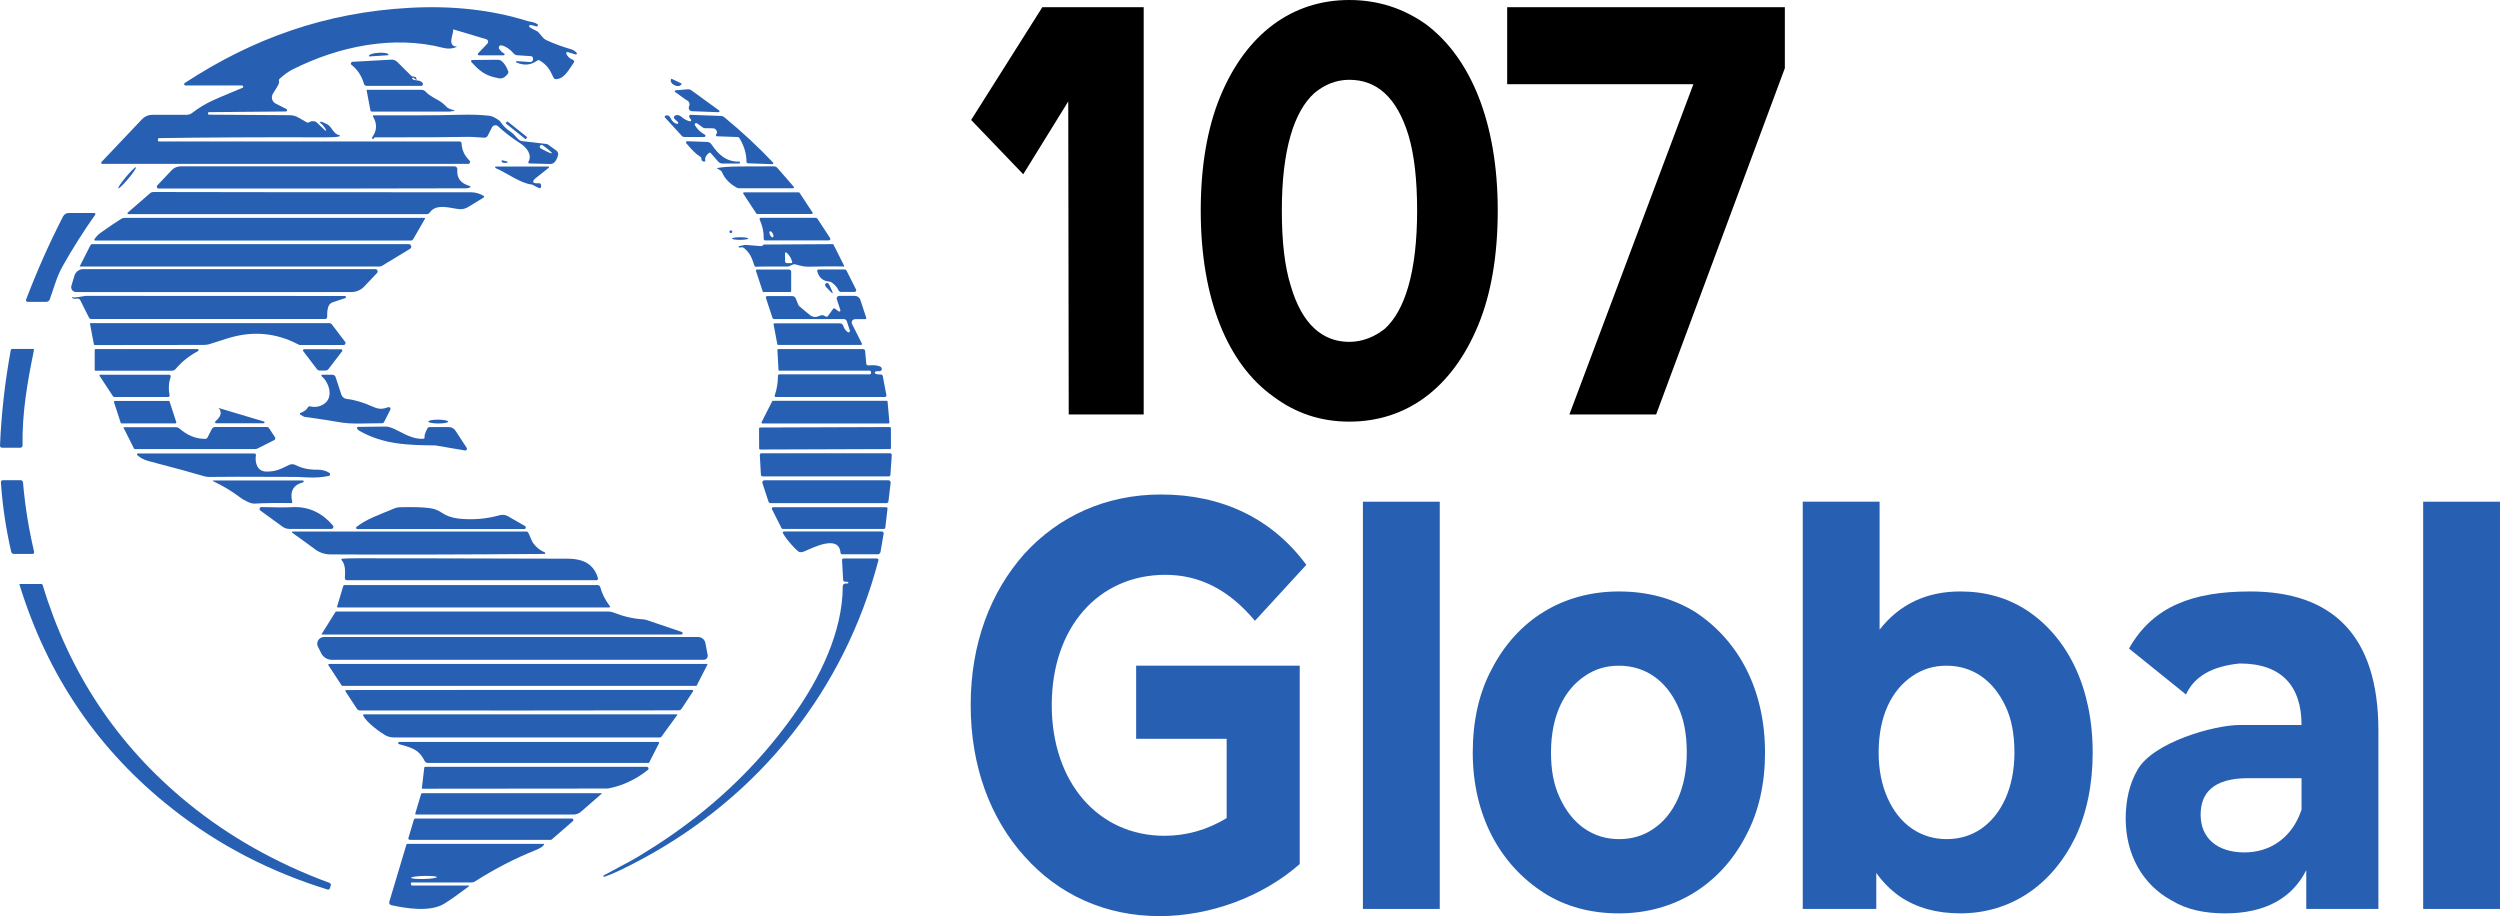
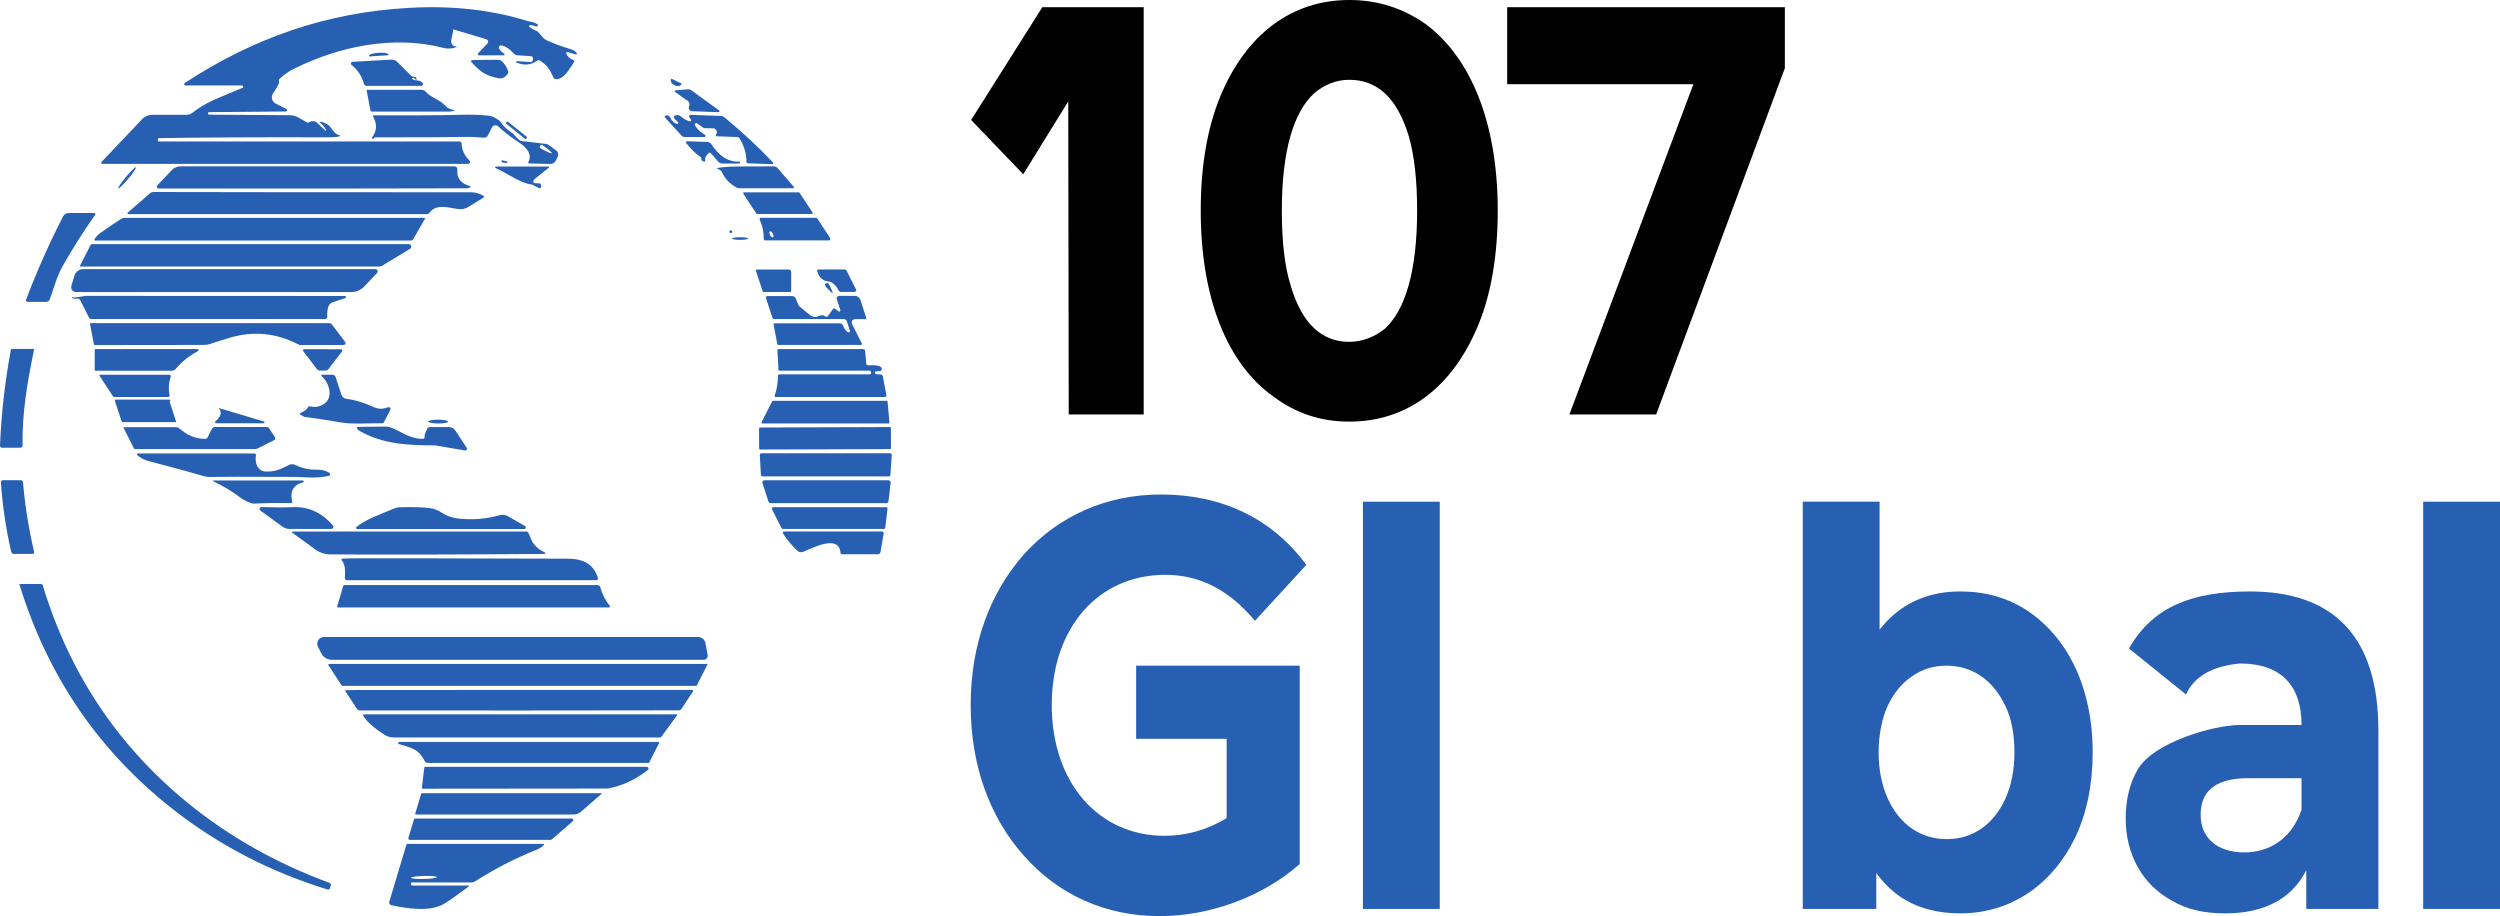
<svg xmlns="http://www.w3.org/2000/svg" id="Layer_1" data-name="Layer 1" viewBox="0 0 2000 732.91">
  <defs>
    <style>
      .cls-1 {
        fill: #2760b3;
      }
    </style>
  </defs>
  <g>
    <path class="cls-1" d="M260.88,103.9c-1.49-2.66-2.99-4.46-4.5-5.39-.32-.19-.41-.6-.21-.92.1-.16.27-.28.46-.32.32-.06,1.92.59,4.79,1.96,4.22,1.99,5.09,8.17,9.99,8.81.29.03.5.28.47.57-.02.17-.12.33-.27.41-1.03.59-5.21.87-12.53.84-51.33-.14-95.24.08-131.75.64-.57,0-1.03.47-1.03,1.05v.73c0,.49.4.89.89.89h240.48c.86,0,1.56.68,1.6,1.55.2,5.25,2.31,9.83,6.34,13.74.6.59.62,1.56.03,2.16-.28.29-.67.46-1.08.46H81.8c-.48,0-.87-.38-.87-.86,0-.22.08-.44.23-.6l32.52-34.3c2.1-2.21,5.01-3.47,8.05-3.47h27.59c1.58,0,3.13-.53,4.4-1.51,11.52-8.94,20.08-11.48,40.25-20.08.5-.2.75-.77.55-1.27-.15-.39-.53-.63-.94-.62h-45.23c-.59-.02-1.06-.51-1.04-1.1,0-.35.19-.67.47-.86C202.83,30.38,260.93,9.93,327.58,6.26c34.3-1.89,65.72,1.62,94.26,10.52,2.74.87,5.13.59,8.08,2.58.45.32.55.95.23,1.4-.25.35-.69.5-1.1.38-2.36-.81-4.04-1.16-5.04-1.07-.46.05-.8.47-.75.93.02.17.09.33.2.46.64.73,2.84,1.97,6.59,3.72.12.06.23.15.32.25l4.15,4.77c.71.81,1.57,1.46,2.53,1.89,5.96,2.77,12.53,5.19,19.71,7.28,1.86.53,3.38,1.5,4.56,2.9.28.34.24.84-.1,1.13-.21.17-.49.23-.75.15l-6.23-1.87c-.52-.16-1.07.12-1.23.64-.07.23-.06.48.04.71,1.05,2.28,2.78,3.86,5.18,4.75.82.29,1.25,1.19.95,2.01-.05.14-.12.27-.2.38-3.86,5.34-7.3,12.85-14.15,13.17-.86.04-1.65-.45-2.01-1.23-3.35-7.21-5.07-9.9-11.02-13.71-.62-.39-1.41-.36-1.99.07-4.97,3.65-10.53,4.16-16.68,1.53-.29-.12-.43-.45-.31-.74.1-.23.33-.38.59-.35l10.77.71c1.14.09,2.14-.77,2.23-1.91,0-.06,0-.11,0-.17v-.87c0-.91-.72-1.67-1.64-1.73l-11-.75c-1.05-.06-2.04-.54-2.74-1.35-3.15-3.57-6.38-5.75-9.7-6.53-.99-.24-1.99.37-2.23,1.36-.12.5-.03,1.02.25,1.45,1.03,1.6,2.33,2.82,3.88,3.67.38.2.52.67.32,1.05-.13.25-.4.41-.68.41h-19.67c-.52,0-.94-.41-.94-.94,0-.24.09-.48.25-.66l7.44-7.83c.79-.83.76-2.14-.07-2.94-.24-.23-.53-.39-.84-.49l-26.35-7.87c-.07-.03-.15.01-.17.08,0,.02,0,.04,0,.05.52,3.56-5.16,13.17,2.74,13.6.1.01.17.1.16.2,0,.06-.04.11-.09.14-3.44,1.43-7,1.67-10.68.71-39.77-10.31-83.7-1.28-120.34,17.14-3.56,1.79-7.11,4.34-10.66,7.64-.53.5-.7,1.27-.43,1.94.66,1.6-2.33,5.8-4.91,9.97-1.6,2.61-.78,6.03,1.84,7.64.12.08.25.15.38.21l8.6,4.4c.5.26.7.88.44,1.38-.17.34-.52.55-.9.56l-61.4.55c-.53.01-.95.45-.94.98,0,0,0,.02,0,.02v.05c.04.54.49.96,1.03.96l64.39.41c2.48.01,4.92.68,7.07,1.94l6.5,3.74c.63.36,1.4.35,1.99-.05,1.19-.76,2.62-1,4.31-.71.65.1,1.26.41,1.73.87l6.85,6.48c.19.15.46.12.61-.07.1-.13.12-.31.05-.46Z" />
    <path class="cls-1" d="M295.36,45.18c-.09,0-.17-.07-.18-.16l-.02-.34c-.08-1.07,3.19-2.15,7.29-2.42,0,0,.01,0,.02,0l.71-.05c4.1-.27,7.48.39,7.55,1.45,0,0,0,0,0,0l.02.34c0,.09-.07.17-.16.18l-15.22.98Z" />
    <path class="cls-1" d="M332.94,62.32c.84,2.05.25,2.09-1.76.11-.28-.3-.8-.37-1.15-.15-.35.21-.41.63-.12.93,1.62,1.76,5.77.18,8.15,3.08.52.64.42,1.57-.22,2.09-.26.21-.59.33-.93.33h-43.63c-.97,0-1.82-.65-2.08-1.57-1.81-6.34-5.13-11.42-9.97-15.22-.61-.47-.71-1.35-.24-1.95.25-.32.62-.51,1.02-.53l31.03-1.73c1.8-.1,3.56.58,4.84,1.87l11.07,11.04c.21.21.47.35.75.41l2.33.52c.41.1.75.39.91.78Z" />
    <path class="cls-1" d="M377.16,49.7c-.39-.39-.41-1.02-.03-1.41.18-.19.43-.3.69-.3l20.45-.18c1.14,0,2.23.39,3.1,1.1,2.14,1.76,3.88,4.46,5.2,8.1.24.67.13,1.42-.3,2.01-2.16,2.83-4.43,4.05-6.8,3.67-12.09-1.94-16.59-6.89-22.32-12.98Z" />
    <path class="cls-1" d="M545.08,66.73c.17.08.24.29.16.46l-.09.18c-.72,1.53-3.02,1.95-5.14.94,0,0-.01,0-.02,0l-.64-.32c-2.12-1-3.25-3.06-2.53-4.58,0,0,0,0,0,0l.09-.18c.08-.17.29-.24.46-.16l7.71,3.67Z" />
    <path class="cls-1" d="M540.4,72.27l9.72-.84c1.07-.09,2.14.21,3.01.84l22.18,16.11c.34.26.41.75.14,1.09-.15.19-.38.31-.62.3-1.58-.06-8.71-.33-21.38-.8-1.44-.05-2.55-1.29-2.48-2.77.02-.37.11-.73.26-1.06,1.1-2.33-.25-4.47-2.51-5.34-.09-.03-2.98-2.11-8.67-6.25-.32-.23-.39-.67-.16-.99.12-.16.3-.27.5-.29Z" />
    <path class="cls-1" d="M363.11,88.84c-1.17.06-1.86.12-2.05.18-.47.17-.96.25-1.46.25l-62.2-.02c-.52,0-.96-.37-1.05-.87l-3.06-16.11c-.04-.2.09-.39.29-.43.02,0,.05,0,.07,0h43.49c1.27,0,2.47.53,3.33,1.46,4.95,5.36,11.43,6.14,16.52,11.98,1.03,1.17,3.1,2.13,6.18,2.88.19.02.33.19.31.38-.02.19-.19.33-.38.31h0Z" />
    <path class="cls-1" d="M298.37,93.17c-.18-.28-.08-.65.21-.82.1-.06.21-.09.32-.09,25.19-.11,45.75.25,68.89-.43,8.52-.26,16.3-.02,23.34.73,2.39.24,5.13,1.52,8.24,3.83.44.33.82.74,1.12,1.21,1.99,3.06,4.57,5.61,7.74,7.64,3.26,2.1,4.31,4.34,6.75,6.39.85.73,1.9,1.18,3.01,1.3l19.6,2.3c.22.03.44.12.62.25l6.89,5c1.21.88,1.74,2.41,1.32,3.83-1.34,4.64-3.4,6.93-6.18,6.87-9.17-.23-14.74-.37-16.7-.41-.5,0-.91-.42-.9-.93,0-.16.04-.31.12-.44,3.13-5.48-1.25-11.32-6.48-14.69-6.68-4.29-12.63-8.85-17.84-13.69-1.23-1.15-3.17-1.09-4.32.14-.2.21-.36.45-.49.7l-3.38,6.62c-.56,1.12-1.76,1.78-3.01,1.67-5.89-.53-11.27-.74-16.16-.62-11.24.27-34.49.39-69.76.34-1.31,0-2.02.14-2.12.43-.27.73-.5,1.08-.68,1.05-.58-.11-.96-.67-.85-1.26.03-.16.09-.3.19-.43,3.77-5.25,3.95-10.75.52-16.5ZM432.04,116.63c-.56.88-.34,1.6.66,2.14,5.49,3.01,8.4,4.27,8.72,3.79.3-.49-2.08-2.57-7.16-6.25-.91-.67-1.65-.56-2.21.32Z" />
    <path class="cls-1" d="M563.84,107.71c.49.26.68.86.43,1.35-.17.33-.51.54-.88.54h-16.04c-.7,0-1.36-.3-1.83-.82l-13.69-14.97c-.18-.2-.2-.5-.05-.71.65-.91,1.72-1.07,3.19-.48.46.2.95.83,1.48,1.89,1.26,2.51,2.92,4.04,4.97,4.59.47.16.97-.1,1.13-.56.12-.36,0-.76-.3-.99-2.16-1.84-3.22-3.01-3.17-3.51.15-1.56,1.86-2.38,3.82-1.84.69.19,1.35.54,1.9,1,2.56,2.14,4.93,3.43,7.12,3.86.46.09.9-.2,1-.66.05-.22,0-.45-.13-.64l-1.3-2.01c-.37-.57-.21-1.33.35-1.7.21-.14.45-.2.7-.19l24.14.89c1.05.03,2.06.42,2.88,1.1,14.28,11.8,27.24,23.87,38.88,36.19.29.32.27.81-.05,1.1-.15.14-.35.21-.55.2l-19.53-.71c-.65-.02-1.15-.56-1.14-1.21.03-6.39-1.84-12.69-5.61-18.92-.32-.51-.86-.84-1.46-.87l-16.77-.62c-.14,0-.27-.08-.34-.21-.35-.65-.33-1.16.05-1.53,1-.96.69-2.71-.7-3.91-.27-.23-.56-.43-.88-.59-.29-.14-2.76-.21-7.42-.21-.64,0-1.26-.2-1.78-.57l-4.59-3.33c-.52-.4-1.26-.3-1.66.22-.31.4-.33.96-.05,1.38,2.05,3.29,4.68,5.77,7.87,7.44Z" />
    <rect class="cls-1" x="412.12" y="93.97" width="2.1" height="20.49" rx=".4" ry=".4" transform="translate(73.96 362.1) rotate(-51.4)" />
    <path class="cls-1" d="M591.4,130.8h-13.62c-1.2,0-2.35-.52-3.15-1.44l-6-6.89c-.38-.44-1.04-.49-1.48-.12h0c-2.43,2.03-3.42,3.98-2.94,5.87.11.47-.18.93-.64,1.05-.13.03-.26.03-.39,0-1.45-.29-2.12-.97-2.03-2.03.05-.8-.35-1.56-1.05-1.96-3.03-1.78-6.72-5.35-11.09-10.72-.34-.41-.27-1.01.15-1.35.18-.15.42-.23.65-.22l16.04.57c1.31.06,2.51.73,3.24,1.8,5.18,7.69,11.73,14.4,22.54,13.92.18,0,.32.14.32.32,0,0,0,.02,0,.02l-.02.68c-.01.28-.24.5-.52.5Z" />
    <path class="cls-1" d="M405.62,130.18c-1.78.27-3.09.16-3.92-.34-.45-.26-.61-.82-.36-1.26.05-.09.12-.18.2-.24.18-.15,1.56.14,4.13.87.27.07.43.34.36.61-.05.19-.21.34-.4.37Z" />
    <path class="cls-1" d="M376.07,149.9c-1.16.5-2.11.75-2.88.75-68.17.21-150.24.27-246.23.18-.83,0-1.5-.68-1.5-1.51,0-.38.15-.74.4-1.02l11.52-12.18c1.85-1.94,4.42-3.04,7.1-3.03h219.17c1.22,0,2.22.98,2.22,2.2,0,.07,0,.14,0,.21-.65,6.92,2.72,11.37,10.11,13.35.3.09.48.4.4.7-.04.16-.16.29-.31.35Z" />
    <path class="cls-1" d="M574.08,134.36c8.53-1.57,21.52-1.16,45.11-1.28,1.01-.01,1.98.42,2.65,1.19l13.19,15.17c.26.29.23.74-.07,1-.13.11-.3.18-.48.18h-43.06c-.69,0-1.37-.17-1.99-.5-5.6-2.98-9.55-7.11-11.87-12.39-.32-.74-.89-1.33-1.6-1.69l-2.01-1.03c-.17-.08-.24-.29-.15-.46.05-.1.15-.17.26-.2Z" />
    <path class="cls-1" d="M439.05,134.15l-11.02,8.78c-.24.2-.46.42-.66.66-1.9,2.31-.58,3.32,3.97,3.01.58-.03,1.12.32,1.32.87.38,1,.35,1.88-.09,2.62-.29.47-.88.63-1.37.39l-5.39-2.74c-.14-.08-.28-.12-.43-.14-8.51-.66-20.76-9.7-28.86-13.12-.34-.13-.51-.52-.37-.86.1-.26.35-.42.63-.42h41.96c.29,0,.52.24.52.53,0,.16-.07.31-.2.4Z" />
    <ellipse class="cls-1" cx="101.7" cy="142.25" rx="10.98" ry="1.16" transform="translate(-72.64 128.72) rotate(-50)" />
    <path class="cls-1" d="M102.61,171.28c-.37,0-.66-.29-.66-.66,0-.19.08-.38.23-.5l17.98-15.63c.65-.57,1.48-.89,2.35-.89,55.05.14,139.75.21,254.1.21,3.48,0,6.88.94,10.2,2.81.41.23.55.74.32,1.15-.07.13-.18.24-.3.31l-12.41,7.6c-2.06,1.26-4.47,1.84-6.89,1.64-6.55-.52-18.44-5.02-23.75,2.72-.53.78-1.4,1.25-2.33,1.26H102.61Z" />
    <path class="cls-1" d="M605.09,170.87l-10.45-15.9c-.21-.33-.12-.77.2-.98.12-.08.25-.12.39-.12h43.81c.24,0,.46.12.59.32l10.45,15.9c.21.33.12.77-.2.98-.12.08-.25.12-.39.12h-43.81c-.24,0-.46-.12-.59-.32Z" />
    <path class="cls-1" d="M75.48,170.41c.48,0,.86.4.85.88,0,.17-.05.33-.14.46-9.31,13.14-18.02,26.9-26.13,41.28-4.63,8.19-6.91,17.25-10.22,26.42-.43,1.23-1.59,2.05-2.9,2.05h-14.76c-.77,0-1.39-.62-1.39-1.39,0-.17.03-.34.09-.5,8.9-23.3,18.76-45.48,29.6-66.51.85-1.65,2.55-2.69,4.4-2.69h20.6Z" />
    <path class="cls-1" d="M339.56,174.27c.27,0,.48.21.48.49,0,.09-.02.19-.07.27l-9.42,16.32c-.38.68-1.1,1.1-1.87,1.1H76.15c-.39,0-.71-.3-.72-.69,0-.15.04-.3.13-.43,1.48-2.13,3.11-3.83,4.91-5.09,6.77-4.81,12.25-8.52,16.45-11.14.83-.54,1.81-.82,2.81-.82h239.84Z" />
    <path class="cls-1" d="M612.19,192.34c-.68,0-1.23-.55-1.23-1.23,0-.02,0-.03,0-.05.17-5.14-.91-10.28-3.22-15.4-.23-.52.01-1.12.53-1.35.13-.06.27-.08.41-.09h43.54c.75,0,1.46.38,1.87,1l9.99,15.22c.37.57.2,1.34-.38,1.7-.19.12-.42.19-.65.19h-50.86ZM615.94,185.05c-.61.3-.56,1.63.1,2.96.66,1.33,1.7,2.16,2.3,1.86t0,0c.61-.3.56-1.63-.1-2.96-.66-1.33-1.7-2.16-2.3-1.86h0Z" />
    <circle class="cls-1" cx="584.67" cy="185.38" r="1.1" />
    <ellipse class="cls-1" cx="592.09" cy="190.83" rx="6.46" ry="1.05" transform="translate(-.66 2.07) rotate(-.2)" />
    <path class="cls-1" d="M63.82,213.24s-.07,0-.09-.04c0-.02,0-.05.02-.07l8.67-17.05c.24-.48.73-.78,1.26-.78h253.35c1.11,0,2,.91,1.99,2.03,0,.7-.37,1.34-.96,1.71l-22.52,13.65c-.61.36-1.31.55-2.03.55H63.82Z" />
-     <path class="cls-1" d="M591.72,198.07c-.4.07-.77-.19-.84-.58,0-.01,0-.03,0-.04v-.02c.04-.26.24-.47.5-.52l3.97-.87c.53-.11,1.08-.14,1.62-.09l11.55.94c.74.07,1.47-.22,1.96-.78.11-.11.21-.24.32-.39.14-.06.28-.09.43-.09l54.95-.32c.27,0,.51.15.64.39l8.67,17.25c.04.07,0,.15-.08.19-.02,0-.04.02-.06.02-8.82-.12-18.44-.05-28.87.21-2.33.05-5.77-.59-10.34-1.89-.69-.2-1.43-.12-2.05.23-1.81,1.02-3.22,1.52-4.22,1.51-15.44-.05-23.64.02-24.6.21-.77.15-1.53-.29-1.78-1.03-2.21-6.59-3.38-9.88-8.37-14.03-.57-.45-1.3-.64-2.01-.52l-1.39.25ZM628.03,202.58v6.39c0,.86.69,1.55,1.55,1.55h3.42c.45,0,.82-.38.81-.83,0-.07-.01-.15-.03-.22-.93-3.13-2.46-5.61-4.61-7.42-.28-.25-.71-.23-.97.05-.12.13-.18.3-.17.47Z" />
    <path class="cls-1" d="M300.31,215.29c1.01,0,1.83.81,1.83,1.83,0,.47-.18.93-.5,1.27l-10.25,10.82c-2.68,2.83-6.41,4.43-10.31,4.43H60.83c-2.14,0-3.88-1.73-3.88-3.87,0-.38.05-.76.16-1.12l2.44-8.12c.92-3.1,3.77-5.23,7.01-5.23h233.75Z" />
    <path class="cls-1" d="M604.73,216.57c-.13-.37.07-.77.44-.9.08-.03.16-.04.24-.04h25.76c.97,0,1.76.8,1.76,1.78v15.63c0,.3-.25.55-.55.55h-21.72c-.2,0-.39-.13-.46-.32l-5.48-16.7Z" />
    <path class="cls-1" d="M684.82,231.56c.35.67.08,1.5-.6,1.85-.2.1-.41.16-.63.16h-10.68c-.96,0-1.83-.58-2.19-1.46-.82-2.01-2.53-4.01-5.11-6-.66-.49-1.44-.79-2.26-.87-4.94-.37-8.13-3.1-9.56-8.21-.18-.62.19-1.26.82-1.44.1-.03.21-.04.32-.04h20.72c.68,0,1.31.39,1.62,1l7.55,15.01Z" />
    <path class="cls-1" d="M660.75,226.68c1.03-.7,1.94-.27,2.72,1.3,2.05,4.15,2.93,6.34,2.62,6.55-.32.21-2.03-1.41-5.13-4.86-1.17-1.31-1.24-2.3-.21-2.99Z" />
    <path class="cls-1" d="M58.1,237.75c.4.46,3.64.14,9.72-.96.33-.06.69-.09,1.05-.09l207.01.09c.49,0,.9.38.91.87,0,.39-.24.74-.61.86l-9.9,3.24c-1.72.58-3.07,1.93-3.63,3.65-.75,2.3-1.03,4.96-.87,7.99.06.94-.66,1.76-1.62,1.82-.04,0-.08,0-.12,0H73c-.76,0-1.45-.42-1.8-1.1l-7.03-14.01c-.45-.9-1.43-1.4-2.42-1.25-2.37.35-3.75.08-4.13-.82-.05-.15.02-.32.16-.39.11-.05.24-.01.32.09Z" />
    <path class="cls-1" d="M669.42,239.39c-.35-1.09.25-2.26,1.34-2.61.2-.07.41-.1.63-.1h12.44c2.03,0,3.83,1.3,4.47,3.22l4.7,14.38c.14.42-.1.87-.53,1.01-.08.03-.16.04-.24.04h-8.24c-1.46,0-2.65,1.18-2.65,2.65,0,.42.1.83.28,1.2l7.92,15.72c.18.35.04.77-.31.95-.1.05-.21.08-.33.08h-66.45c-.28,0-.52-.2-.57-.48l-3.03-16c-.06-.36.18-.7.54-.77.03,0,.07,0,.1,0h52.5c1.16,0,2.19.75,2.56,1.85.81,2.36,2.04,4.08,3.7,5.18.51.33,1.18.19,1.52-.31.18-.28.23-.62.13-.94l-2.44-7.48c-.34-1.02-1.3-1.71-2.37-1.71h-55.61c-.71,0-1.33-.45-1.55-1.12l-5.2-15.86c-.19-.56.11-1.17.67-1.36.11-.04.23-.06.35-.06h20.15c1.16,0,2.2.7,2.65,1.78l1.99,4.91c.26.63.65,1.19,1.16,1.62,4.29,3.67,7.23,6.08,8.83,7.26,1.83,1.33,4.29,1.52,6.41.48,2.21-1.08,3.93-1.05,5.18.09.61.57,1.56.53,2.13-.08.04-.04.07-.08.11-.13l4.15-5.73c.31-.43.91-.52,1.34-.21,0,0,0,0,0,0l3.01,2.19c.4.31.97.23,1.28-.17.19-.24.24-.56.14-.85l-2.83-8.63Z" />
    <path class="cls-1" d="M75.1,275.4l-3.1-16.31c-.04-.27.14-.53.41-.57.02,0,.05,0,.07,0h191.06c.73,0,1.43.34,1.89.94l10.68,14.01c.53.69.4,1.68-.29,2.21-.28.21-.62.33-.96.33h-34.57c-.51,0-1.01-.13-1.46-.37-18.15-9.6-37.26-11.19-57.34-4.77-9.02,2.89-13.84,4.42-14.47,4.59-1.27.3-2.58.46-3.9.48l-87.23.11c-.38,0-.71-.27-.78-.64Z" />
    <path class="cls-1" d="M620.61,317.61c-.49,0-.89-.39-.9-.87,0-.1.02-.2.05-.29,1.75-5.14,2.61-10.4,2.58-15.77-.01-.67.53-1.22,1.21-1.23,0,0,.02,0,.02,0h72.29c.54,0,.98-.44.98-.98v-.75c0-.64-.51-1.16-1.14-1.16h-72.38c-.28,0-.51-.21-.52-.48l-.89-16.09c-.03-.36.26-.68.64-.71.02,0,.03,0,.05,0h67.95c.8,0,1.47.6,1.55,1.39l.89,10.18c.07.88.83,1.53,1.7,1.46.01,0,.02,0,.03,0,4.58-.41,7.85-.03,9.81,1.14.9.55,1.19,1.73.65,2.63-.46.77-1.38,1.11-2.23.82-.08-.02-.82.05-2.24.21-.55.07-.94.57-.87,1.12.04.33.25.62.55.77,1.02.47,2.43.67,4.24.59.77-.02,1.45.52,1.6,1.28l2.88,15.2c.14.7-.33,1.39-1.05,1.53-.08.02-.17.02-.25.02h-87.21Z" />
    <path class="cls-1" d="M27.2,279.85c-5.41,26.56-9.56,50.25-9.15,76.51.01,1-.78,1.81-1.78,1.83,0,0-.02,0-.02,0H1.62c-.89,0-1.62-.72-1.62-1.62,0-.02,0-.05,0-.07,1.05-25.42,3.93-50.95,8.65-76.58.1-.46.51-.8.98-.8h16.98c.34,0,.61.29.6.63,0,.03,0,.07-.01.1Z" />
    <path class="cls-1" d="M158.36,280.92c-6.89,3.61-12.83,8.35-17.82,14.24-.75.9-1.86,1.41-3.03,1.41h-61.13c-.34,0-.62-.28-.62-.62h0v-16.04c0-.38.32-.68.71-.68h81.48c.49-.01.9.38.91.87,0,.35-.19.66-.5.82Z" />
    <path class="cls-1" d="M258.14,279.37c9.78.02,14.75.04,14.9.07.55.09.92.6.83,1.15-.03.16-.09.31-.19.45l-11.02,14.33c-.44.57-1.07.95-1.78,1.07-.08.02-1,.02-2.76.02s-2.69,0-2.78-.02c-.71-.13-1.34-.52-1.78-1.1l-10.95-14.38c-.33-.44-.25-1.07.19-1.41.13-.1.28-.16.45-.19.15-.03,5.12-.03,14.9,0Z" />
    <path class="cls-1" d="M80.12,299.77h55.22c.69,0,1.25.57,1.25,1.25,0,.13-.02.25-.06.37-1.6,4.91-1.88,9.8-.84,14.67.14.7-.32,1.39-1.03,1.53-.08.02-.17.02-.25.02h-42.94c-.43,0-.83-.21-1.07-.57l-10.75-16.38c-.18-.26-.11-.62.15-.79.1-.06.21-.1.33-.1Z" />
    <path class="cls-1" d="M240.3,330.37c3.07-1.16,5.03-2.59,5.86-4.31.36-.75,1.19-1.14,1.99-.96,4.56,1.03,8.57.13,12.03-2.72,6.62-5.43,2.74-16.91-2.88-21.38-.29-.24-.33-.67-.09-.96.13-.15.32-.24.52-.25h8.21c1.14,0,2.16.73,2.53,1.83l4.59,13.99c.64,1.96,2.36,3.35,4.4,3.56,6.04.61,13.29,2.79,21.75,6.55,4.04,1.8,7.23,1.55,11.34.07.72-.28,1.52.08,1.8.8.14.37.12.78-.06,1.14l-5.04,9.88c-.31.6-.93.98-1.6.98-15.01-.05-24.14,1.14-36.24-1.19-3.71-.72-12.42-2.04-26.13-3.97-.05,0-1.08-.6-3.1-1.8-.33-.21-.43-.65-.22-.98.08-.13.2-.22.34-.28Z" />
-     <path class="cls-1" d="M135.66,321.24l5.36,16.45c.14.41-.08.85-.48.99-.08.03-.16.04-.25.04h-42.99c-.34,0-.64-.2-.75-.52l-5.36-16.45c-.14-.41.08-.85.48-.99.08-.03.16-.04.25-.04h42.99c.34,0,.64.2.75.52Z" />
+     <path class="cls-1" d="M135.66,321.24l5.36,16.45h-42.99c-.34,0-.64-.2-.75-.52l-5.36-16.45c-.14-.41.08-.85.48-.99.08-.03.16-.04.25-.04h42.99c.34,0,.64.2.75.52Z" />
    <path class="cls-1" d="M710.06,321.28l1.48,16.73c.04.39-.25.73-.64.77-.02,0-.05,0-.07,0h-100.95c-.39,0-.71-.31-.72-.7,0-.11.02-.23.08-.33l8.51-16.73c.12-.24.37-.39.64-.39h90.98c.36,0,.65.28.68.64Z" />
    <path class="cls-1" d="M211.12,337.23c.38.1.6.48.51.86-.08.31-.37.53-.69.53h-37.95c-.5,0-.92-.39-.93-.9,0-.28.12-.55.34-.72,3.3-2.8,4.63-5.43,3.99-7.9-.29-1.05-.55-1.64-.78-1.76-.27-.17-.46-.33-.57-.5-.07-.1-.05-.25.04-.32.05-.04.12-.05.19-.03l35.85,10.72Z" />
    <ellipse class="cls-1" cx="350.58" cy="337.26" rx="1.53" ry="7.92" transform="translate(11.49 686.07) rotate(-89.7)" />
    <path class="cls-1" d="M107.18,358.8l-8.47-16.84c-.04-.07,0-.15.08-.19.02,0,.04-.01.06-.02h41.85c1,0,1.96.35,2.72.98,6.25,5.29,12.39,8.31,20.7,8.37.81.01,1.55-.43,1.92-1.14l3.42-6.75c.52-1,1.54-1.62,2.65-1.62h41.32c.74,0,1.42.37,1.83.98l4.72,7.21c.48.74.28,1.73-.46,2.21-.05.03-.1.06-.16.09l-13.39,6.75c-.59.29-1.23.43-1.89.43h-96.11c-.33,0-.63-.19-.78-.48Z" />
    <path class="cls-1" d="M339.63,349.83c-.23-1.25.52-3.61,2.24-7.07.34-.67,1.02-1.09,1.76-1.1h15.54c2.06,0,3.99,1.04,5.11,2.76l9.08,13.83c.41.65.22,1.51-.43,1.92-.29.18-.63.25-.96.2l-23.27-3.97c-.2-.03-.4-.05-.59-.07-21.93-.21-41.55-.75-60.7-11.75-.7-.4-1.27-.94-1.71-1.64-.28-.44-.15-1.01.29-1.29.15-.09.32-.14.49-.15l21.79-.25c1.3-.01,2.59.19,3.81.59,7.6,2.42,15.9,9.74,26.63,9.17.55-.03.98-.5.95-1.05,0-.04,0-.09-.02-.13Z" />
    <rect class="cls-1" x="607.28" y="341.82" width="105.47" height="17.62" rx=".85" ry=".85" transform="translate(-1.22 2.31) rotate(-.2)" />
    <path class="cls-1" d="M109.73,364c-.28-.28-.28-.72,0-1,.13-.13.32-.21.51-.21h93.37c.64,0,1.16.53,1.16,1.17,0,.06,0,.12-.01.17-1.03,5.8.98,12.96,8.03,13.12,7.78.16,11.61-1.96,18.57-5.34,1.57-.75,3.4-.72,4.95.07,5.2,2.65,10.97,3.9,17.3,3.76,3.47-.09,7.26.84,9.86,2.53.63.41.81,1.26.39,1.9-.2.31-.52.52-.87.59-5.29,1.08-10.82,1.48-16.57,1.19-5.23-.26-8.24-.4-9.01-.41-39.83-.18-63.14-.17-69.94.02-1.38.03-2.75-.15-4.06-.55-7.96-2.4-22.79-6.45-44.5-12.14-3.77-.99-6.83-2.62-9.17-4.88Z" />
    <path class="cls-1" d="M608.72,379.84l-.87-15.81c-.04-.76.54-1.4,1.3-1.44.02,0,.03,0,.05,0h102.84c.76,0,1.37.61,1.37,1.37,0,.03,0,.06,0,.09l-1.07,15.81c-.05.72-.65,1.28-1.37,1.28h-100.88c-.73,0-1.33-.57-1.37-1.3Z" />
    <path class="cls-1" d="M25.95,443.16h-14.83c-1.03,0-1.92-.71-2.14-1.71-4.24-18.36-7-36.89-8.26-55.59-.06-.88.6-1.64,1.48-1.71.04,0,.08,0,.12,0h14.17c.99,0,1.82.76,1.92,1.76,1.61,18.76,4.58,37.28,8.9,55.56.18.74-.29,1.47-1.04,1.65-.1.02-.21.04-.31.04Z" />
    <path class="cls-1" d="M170.73,384.35h71.44c.44,0,.8.35.81.79,0,.37-.24.69-.6.76-7.79,1.99-10.64,7.24-8.56,15.74.09.37-.13.74-.48.83-.06.01-.12.02-.18.02-11.56-.21-21.48-.08-29.75.41-2.69.16-8.49-2.74-11.41-5-6.19-4.78-13.33-9.07-21.4-12.89-.18-.07-.27-.27-.2-.44.05-.14.19-.23.33-.22Z" />
    <path class="cls-1" d="M712.52,386.18l-1.73,14.79c-.1.89-.86,1.56-1.76,1.55h-92.55c-.76,0-1.43-.49-1.67-1.21l-4.86-14.79c-.3-.92.2-1.91,1.12-2.22.18-.06.36-.09.54-.09h99.15c.97,0,1.76.77,1.77,1.74,0,.07,0,.15-.01.22Z" />
    <path class="cls-1" d="M353.32,410.09c3.83,2.63,8.38,4.23,13.65,4.79,11.2,1.19,22.13.28,32.79-2.72,2.23-.63,4.62-.33,6.62.82l13.65,7.87c.62.37.82,1.17.45,1.78-.23.39-.66.64-1.12.64h-133.44c-.57,0-1.02-.47-1.02-1.03,0-.31.14-.6.38-.79,7.8-6.16,17.2-9.24,30.28-14.76,1.36-.57,2.8-.88,4.27-.91,10.07-.24,17.84-.04,23.32.62,3.89.47,7.29,1.7,10.18,3.7Z" />
    <path class="cls-1" d="M710.01,407.01l-1.78,15.15c-.07.56-.55.99-1.12.98h-80.91c-.42,0-.81-.24-1-.62l-7.62-15.15c-.28-.55-.05-1.22.5-1.5.16-.08.33-.12.51-.12h90.31c.62,0,1.12.49,1.13,1.11,0,.05,0,.1,0,.15Z" />
    <path class="cls-1" d="M266.34,420.41c.59.69.52,1.72-.17,2.32-.3.25-.67.4-1.06.4h-33.68c-1.91,0-3.78-.61-5.34-1.73l-17.82-12.96c-.69-.49-.84-1.45-.34-2.14.3-.41.79-.66,1.3-.65,11.64.33,19.74.37,24.3.09,14.01-.82,24.71,5.16,32.81,14.67Z" />
    <path class="cls-1" d="M233.73,426.16c-.23-.18-.27-.51-.09-.74.09-.12.23-.19.38-.2h187.02c.64,0,1.23.35,1.55.91,1.55,2.67,2.33,6.25,4.31,8.85,2.45,3.18,5.44,5.49,8.97,6.94.33.13.49.5.36.83-.1.24-.33.4-.58.4-71.42.53-128.56.65-171.41.37-4.18-.02-8.51-1.32-12.25-4.11-4.46-3.35-10.54-7.77-18.25-13.26Z" />
    <path class="cls-1" d="M626.41,426.73c-.3-.48-.15-1.12.35-1.42.17-.1.37-.16.56-.16h78.11c.83,0,1.51.68,1.5,1.51,0,.08,0,.17-.02.25l-2.49,14.63c-.19,1.08-1.13,1.87-2.24,1.87h-28.57c-.62,0-1.14-.48-1.19-1.1-1.14-14.9-21.56-4.4-29.18-1.1-1.06.45-2.22.63-3.38.52-.79-.08-2.47-1.48-5.04-4.22-3.64-3.88-6.44-7.48-8.42-10.79Z" />
    <path class="cls-1" d="M273.25,448.09c-.25-.27-.23-.69.05-.94.11-.1.25-.16.4-.18,2.68-.21,6.56-.33,11.64-.34,16.05-.05,72.31.06,168.79.32,8.17.03,14.26,1.89,18.28,5.57,2.84,2.6,4.83,5.96,5.96,10.06.19.67-.2,1.36-.87,1.55-.11.03-.23.05-.34.05h-199.75c-.83,0-1.51-.68-1.51-1.53,0-.02,0-.05,0-.07.23-5.25.62-10.88-2.65-14.49Z" />
-     <path class="cls-1" d="M482.86,700.39c.17-.14,7.16-3.89,20.97-11.27,4.62-2.48,11.36-6.56,20.22-12.23,44.62-28.67,81.51-63.55,110.69-104.62,21.13-29.71,39.43-66.93,39.48-103.39,0-1.07.83-1.95,1.89-2.01l2.01-.11c.34,0,.61-.29.6-.63,0-.19-.1-.38-.26-.49-.41-.3-1.12-.39-2.12-.25-.91.1-1.74-.55-1.84-1.45,0-.03,0-.07,0-.1l-.87-15.72c-.05-.7.48-1.32,1.18-1.37.03,0,.06,0,.09,0h26.56c.72,0,1.3.58,1.29,1.29,0,.1-.01.21-.04.31-27.22,103.71-95.06,188.43-189.46,239.07-13.31,7.15-23.24,11.83-29.8,14.03-.32.1-.67-.08-.77-.4-.07-.23,0-.49.18-.65Z" />
    <path class="cls-1" d="M15.54,467.57c-.05-.13.02-.28.17-.33.03,0,.06-.02.09-.02h17.36c.43,0,.81.28.94.68,21.19,70.36,59.84,128.46,115.94,174.31,33.03,27,70.9,48.37,113.61,64.12.79.3,1.21,1.15.98,1.96l-.71,2.3c-.24.8-1.09,1.26-1.89,1.03-45.97-14.16-87.26-35.61-123.86-64.35-59.27-46.53-100.14-106.44-122.62-179.72Z" />
    <path class="cls-1" d="M487.85,484.85c.24.29.2.72-.1.96-.13.1-.29.16-.45.15h-217.11c-.29,0-.53-.23-.53-.51,0-.05,0-.11.02-.16l4.86-16.29c.18-.56.69-.94,1.26-.94h202.31c.96,0,1.8.64,2.05,1.55,1.54,5.51,4.1,10.58,7.69,15.22Z" />
-     <path class="cls-1" d="M545.1,507.6h-287.69c-.09.01-.16-.06-.17-.16,0-.04,0-.08.03-.11l11.2-17.91c.07-.13.21-.2.37-.21h217.71c1.46,0,2.9.27,4.24.8,8.14,3.21,15.98,5.02,23.53,5.43,1.01.06,2.01.25,2.97.57l28.16,9.56c.54.21.82.81.61,1.35-.15.4-.53.67-.95.68Z" />
    <path class="cls-1" d="M566.14,523.98c.34,1.77-.82,3.48-2.59,3.82-.2.04-.4.06-.61.06h-297.43c-3.61,0-6.91-2.04-8.53-5.27l-2.6-5.18c-1.34-2.67-.27-5.92,2.39-7.25.75-.38,1.58-.57,2.42-.57h299.24c2.9,0,5.38,2.05,5.91,4.88l1.8,9.52Z" />
    <path class="cls-1" d="M565.92,531.71l-8.56,16.77c-.07.14-.21.23-.37.23h-283.22c-.14,0-.27-.07-.34-.18l-10.79-16.47c-.13-.19-.08-.44.11-.57,0,0,0,0,0,0l.43-.3c.07-.04.15-.07.23-.07h302.14c.23,0,.41.19.41.41,0,.06-.02.12-.04.18Z" />
    <path class="cls-1" d="M415.43,568.41c-16.47,0-58.95-.02-127.44-.05-1,0-1.92-.5-2.46-1.32l-9.15-13.94c-.21-.31-.14-.74.18-.95.12-.08.25-.12.39-.12,74.77-.06,120.92-.09,138.46-.09,17.55-.02,63.72-.02,138.48,0,.38,0,.69.3.69.68,0,.14-.04.28-.12.39l-9.15,13.94c-.54.82-1.47,1.32-2.46,1.32-68.48.09-110.96.14-127.42.14Z" />
    <path class="cls-1" d="M541.52,571.44c.19,0,.34.15.34.34,0,.07-.02.15-.07.21l-12.78,17.57c-.17.24-.44.39-.73.39h-213.4c-2.39,0-4.75-.64-6.82-1.85-3.74-2.19-14.92-9.99-17.52-15.74-.15-.32-.02-.7.3-.85.09-.04.19-.06.29-.06h250.38Z" />
    <path class="cls-1" d="M526.53,593.53c.4,0,.73.32.74.73,0,.11-.02.22-.07.32l-7.96,15.61c-.04.08-.12.13-.21.14h-176.77c-1.09,0-2.09-.62-2.58-1.6-4.97-9.83-10.91-10.56-20.54-13.46-.47-.15-.72-.66-.56-1.12.12-.35.44-.6.82-.61h207.14Z" />
    <path class="cls-1" d="M338.05,630.95c-.3,0-.55-.23-.55-.52,0-.02,0-.05,0-.07l1.92-16.31c.04-.34.33-.6.68-.59h177.37c.76,0,1.37.62,1.36,1.38,0,.42-.19.81-.52,1.07-9.37,7.51-19.75,12.44-31.15,14.76-.47.11-.96.16-1.46.16l-147.66.14Z" />
    <path class="cls-1" d="M481.42,634.9l-16.68,14.51c-1.66,1.44-3.79,2.24-6,2.24h-126.02c-.3,0-.55-.24-.55-.55,0-.05,0-.11.02-.16l4.72-15.79c.09-.34.4-.57.75-.57h143.64c.1,0,.18.09.18.19,0,.05-.02.1-.06.13Z" />
    <path class="cls-1" d="M326.73,670.36l4.38-14.69c.15-.49.61-.82,1.12-.82h125.34c.64.01,1.15.54,1.14,1.19,0,.32-.15.63-.39.84l-16.91,14.69c-.21.19-.47.29-.75.3h-112.84c-.64,0-1.16-.54-1.15-1.18,0-.11.02-.22.05-.33Z" />
    <path class="cls-1" d="M374.79,708.42c.22-.01.4.16.4.38,0,.14-.06.27-.17.35-8.64,6.48-15.19,11.09-19.65,13.83-11.16,6.82-30.21,3.83-42.4,1.14-1.13-.25-1.84-1.38-1.59-2.51.01-.05.02-.09.04-.14l13.69-45.75c.11-.37.45-.62.82-.62h108.75c.29,0,.53.22.54.51,0,.12-.03.24-.11.34-1.03,1.43-3.19,2.79-6.46,4.08-16.75,6.71-33.01,15.11-48.79,25.19-.76.48-1.64.73-2.53.73h-47.96c-.39,0-.7.33-.7.73,0,.08.01.15.04.23l.43,1.37c.03.08.11.14.21.14h45.43ZM349.48,701.69c-.02-.68-4.65-1.11-10.34-.96h0c-5.69.15-10.3.82-10.28,1.5h0c.02.68,4.65,1.11,10.34.96,5.69-.15,10.3-.82,10.28-1.5Z" />
  </g>
  <g>
    <path d="M854.61,81.12l-36.02,58.29-41.68-43.44,56.95-90.2h81.09v325.79h-59.97l-.38-250.44Z" />
    <path d="M1018.29,316.93c-35.83-25.71-57.7-77.13-57.7-148.49,0-35.46,5.28-66.04,15.46-90.87C996.79,27.04,1033.75,0,1079.39,0c23.01,0,43.37,6.65,61.47,19.5,35.45,26.6,57.33,78.01,57.33,148.93,0,35.9-5.28,66.49-15.46,91.31-20.74,50.53-57.33,77.57-103.34,77.57-22.63,0-42.99-6.65-61.1-20.39ZM1108.05,262.85c15.84-14.63,25.65-45.21,25.65-94.41,0-24.38-2.26-44.33-6.79-59.84-9.43-31.03-25.65-44.77-47.52-44.77-10.56,0-19.99,3.99-27.91,10.64-16.22,14.63-26.02,45.21-26.02,93.97,0,24.82,2.26,44.77,7.17,60.28,9.05,31.03,25.65,44.77,46.77,44.77,10.56,0,20.37-3.99,28.66-10.64Z" />
    <path d="M1324.91,331.55h-69.39l99.19-264.18h-148.97V5.76h222.14v48.76l-102.96,277.03Z" />
  </g>
  <g>
    <path class="cls-1" d="M819.53,685.04c-27.15-30.14-42.99-71.81-42.99-121.01s15.84-90.42,42.99-121.01c27.53-30.14,65.25-47.43,109.37-47.43,49.03,0,89.01,19.5,116.16,56.29l-41.11,44.77c-20.37-24.38-43.75-36.79-71.66-36.79-53.55,0-90.89,42.11-90.89,104.16s37.34,104.61,90.14,104.61c16.97,0,33.94-4.43,49.78-14.18v-63.39h-72.41v-58.51h130.87v158.68c-30.17,26.6-72.41,41.67-112.01,41.67-43.75,0-81.09-17.29-108.24-47.87Z" />
    <path class="cls-1" d="M1151.8,727.15h-61.47v-325.79h61.47v325.79Z" />
-     <path class="cls-1" d="M1235.15,714.29c-35.45-22.61-56.95-62.5-56.95-112.14,0-25.27,4.9-47.87,15.46-67.37,19.99-38.56,56.19-61.61,101.45-61.61,22.63,0,42.62,5.32,60.34,15.96,35.07,22.61,56.57,62.06,56.57,113.03,0,24.38-4.9,46.98-15.09,66.04-19.99,39.01-56.95,62.5-101.83,62.5-22.25,0-42.62-5.32-59.97-16.4ZM1323.02,662.88c16.22-11.08,26.4-32.36,26.4-60.73,0-14.63-2.26-27.04-7.17-37.23-9.43-20.83-26.4-32.36-47.14-32.36-10.18,0-19.23,2.66-27.53,8.42-16.22,11.08-26.78,31.47-26.78,61.17,0,14.18,2.26,26.15,7.17,36.35,9.81,21.28,26.78,32.8,47.14,32.8,10.56,0,19.61-2.66,27.91-8.42Z" />
    <path class="cls-1" d="M1519.52,716.95c-6.79-4.88-13.2-11.08-18.48-18.62v28.81h-58.83v-325.79h61.47v102.39c15.84-20.39,37.71-30.58,64.49-30.58,19.99,0,37.71,4.88,53.93,15.51,31.68,21.28,52.05,60.73,52.05,113.47,0,25.71-4.9,48.76-13.95,67.82-18.86,38.56-52.05,60.73-92.02,60.73-18.86,0-35.07-4.43-48.65-13.74ZM1585.14,662.88c15.84-11.08,26.4-32.36,26.4-60.73,0-14.63-2.26-27.04-7.17-37.23-9.81-20.83-26.4-32.36-47.14-32.36-10.18,0-19.23,2.66-27.53,8.42-16.22,11.08-26.78,31.47-26.78,61.17,0,14.18,2.64,26.15,7.17,36.35,9.43,21.28,26.78,32.8,47.14,32.8,10.18,0,19.61-2.66,27.91-8.42Z" />
    <path class="cls-1" d="M1737.51,720.5c-23.76-12.85-36.96-37.23-36.96-65.6,0-14.63,3.02-27.92,9.43-39.01,12.45-22.16,61.47-35.9,81.84-35.9h49.41c0-31.03-15.84-49.2-49.41-49.2-22.63,2.22-36.58,10.64-42.99,24.82l-45.63-36.79c19.23-34.13,51.67-45.65,96.93-45.65,65.25,0,102.58,34.57,102.58,111.26v142.73h-57.7v-31.03c-11.31,22.61-33.19,34.57-64.87,34.57-16.59,0-30.93-3.1-42.62-10.19ZM1841.22,647.81v-25.27h-42.62c-28.66,0-38.09,12.41-38.09,29.25,0,18.62,13.2,30.14,35.07,30.14,20.37,0,38.09-11.52,45.63-34.13Z" />
    <path class="cls-1" d="M2000,727.15h-61.47v-325.79h61.47v325.79Z" />
  </g>
</svg>